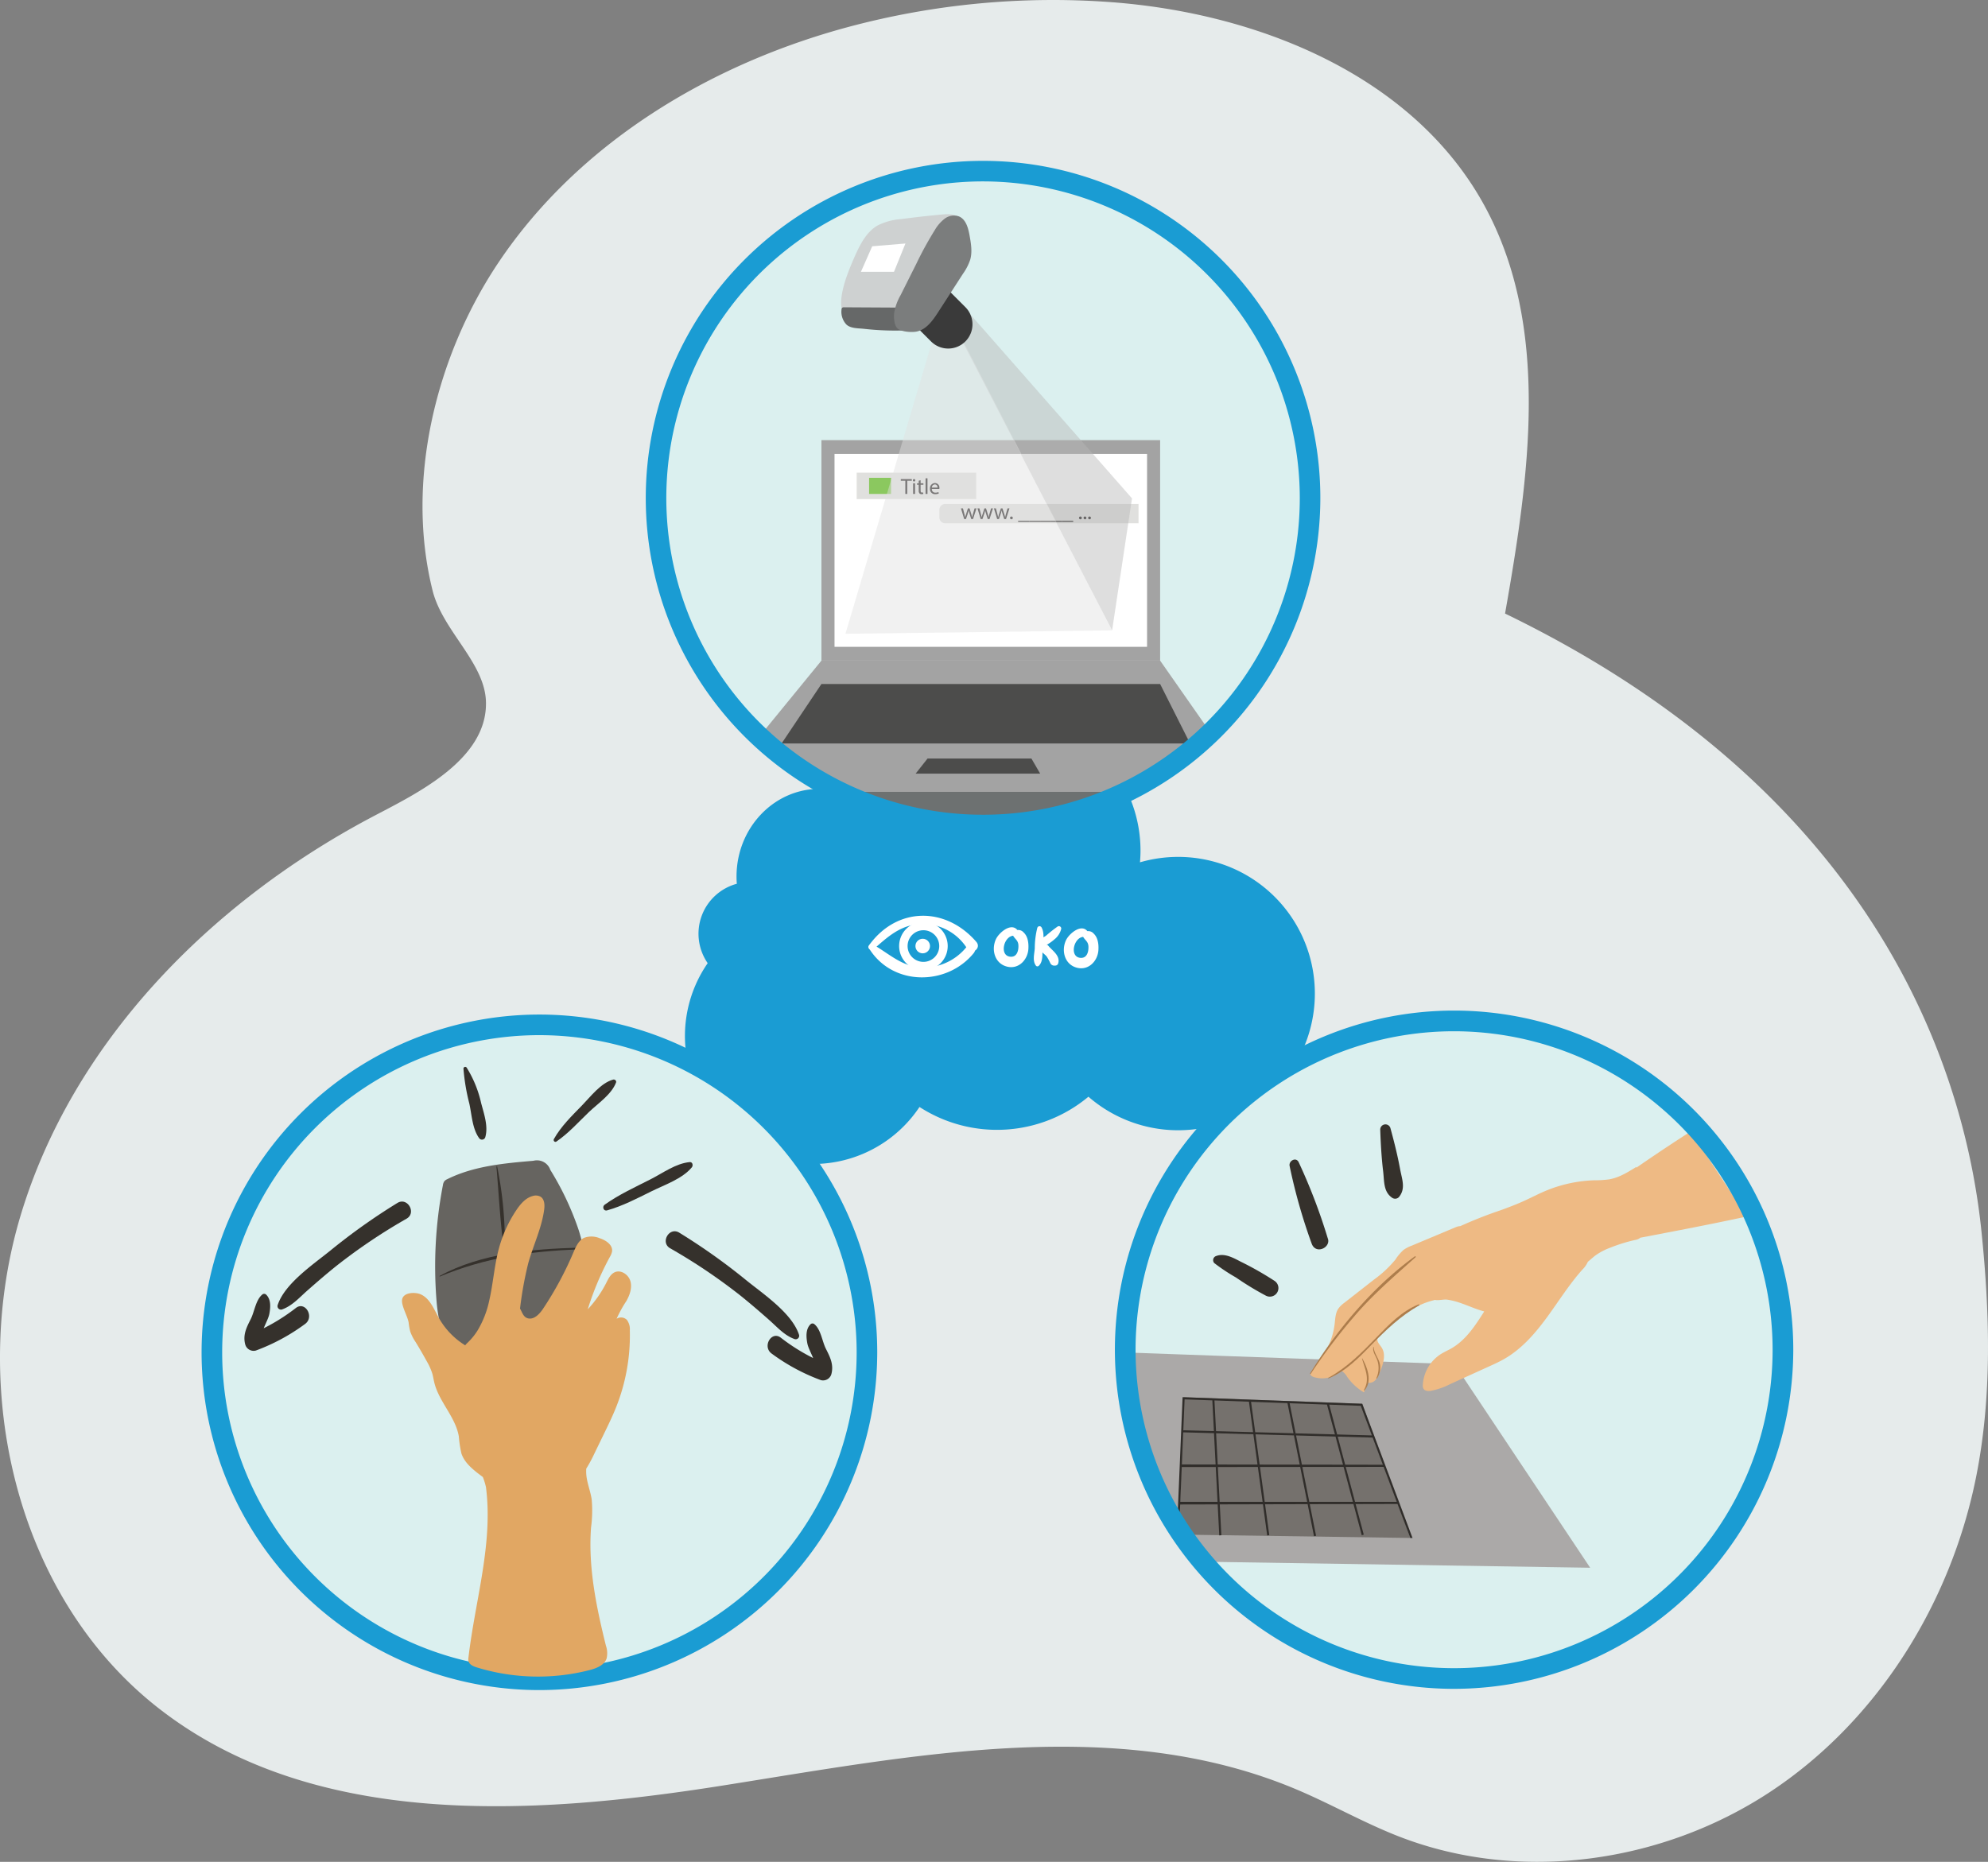
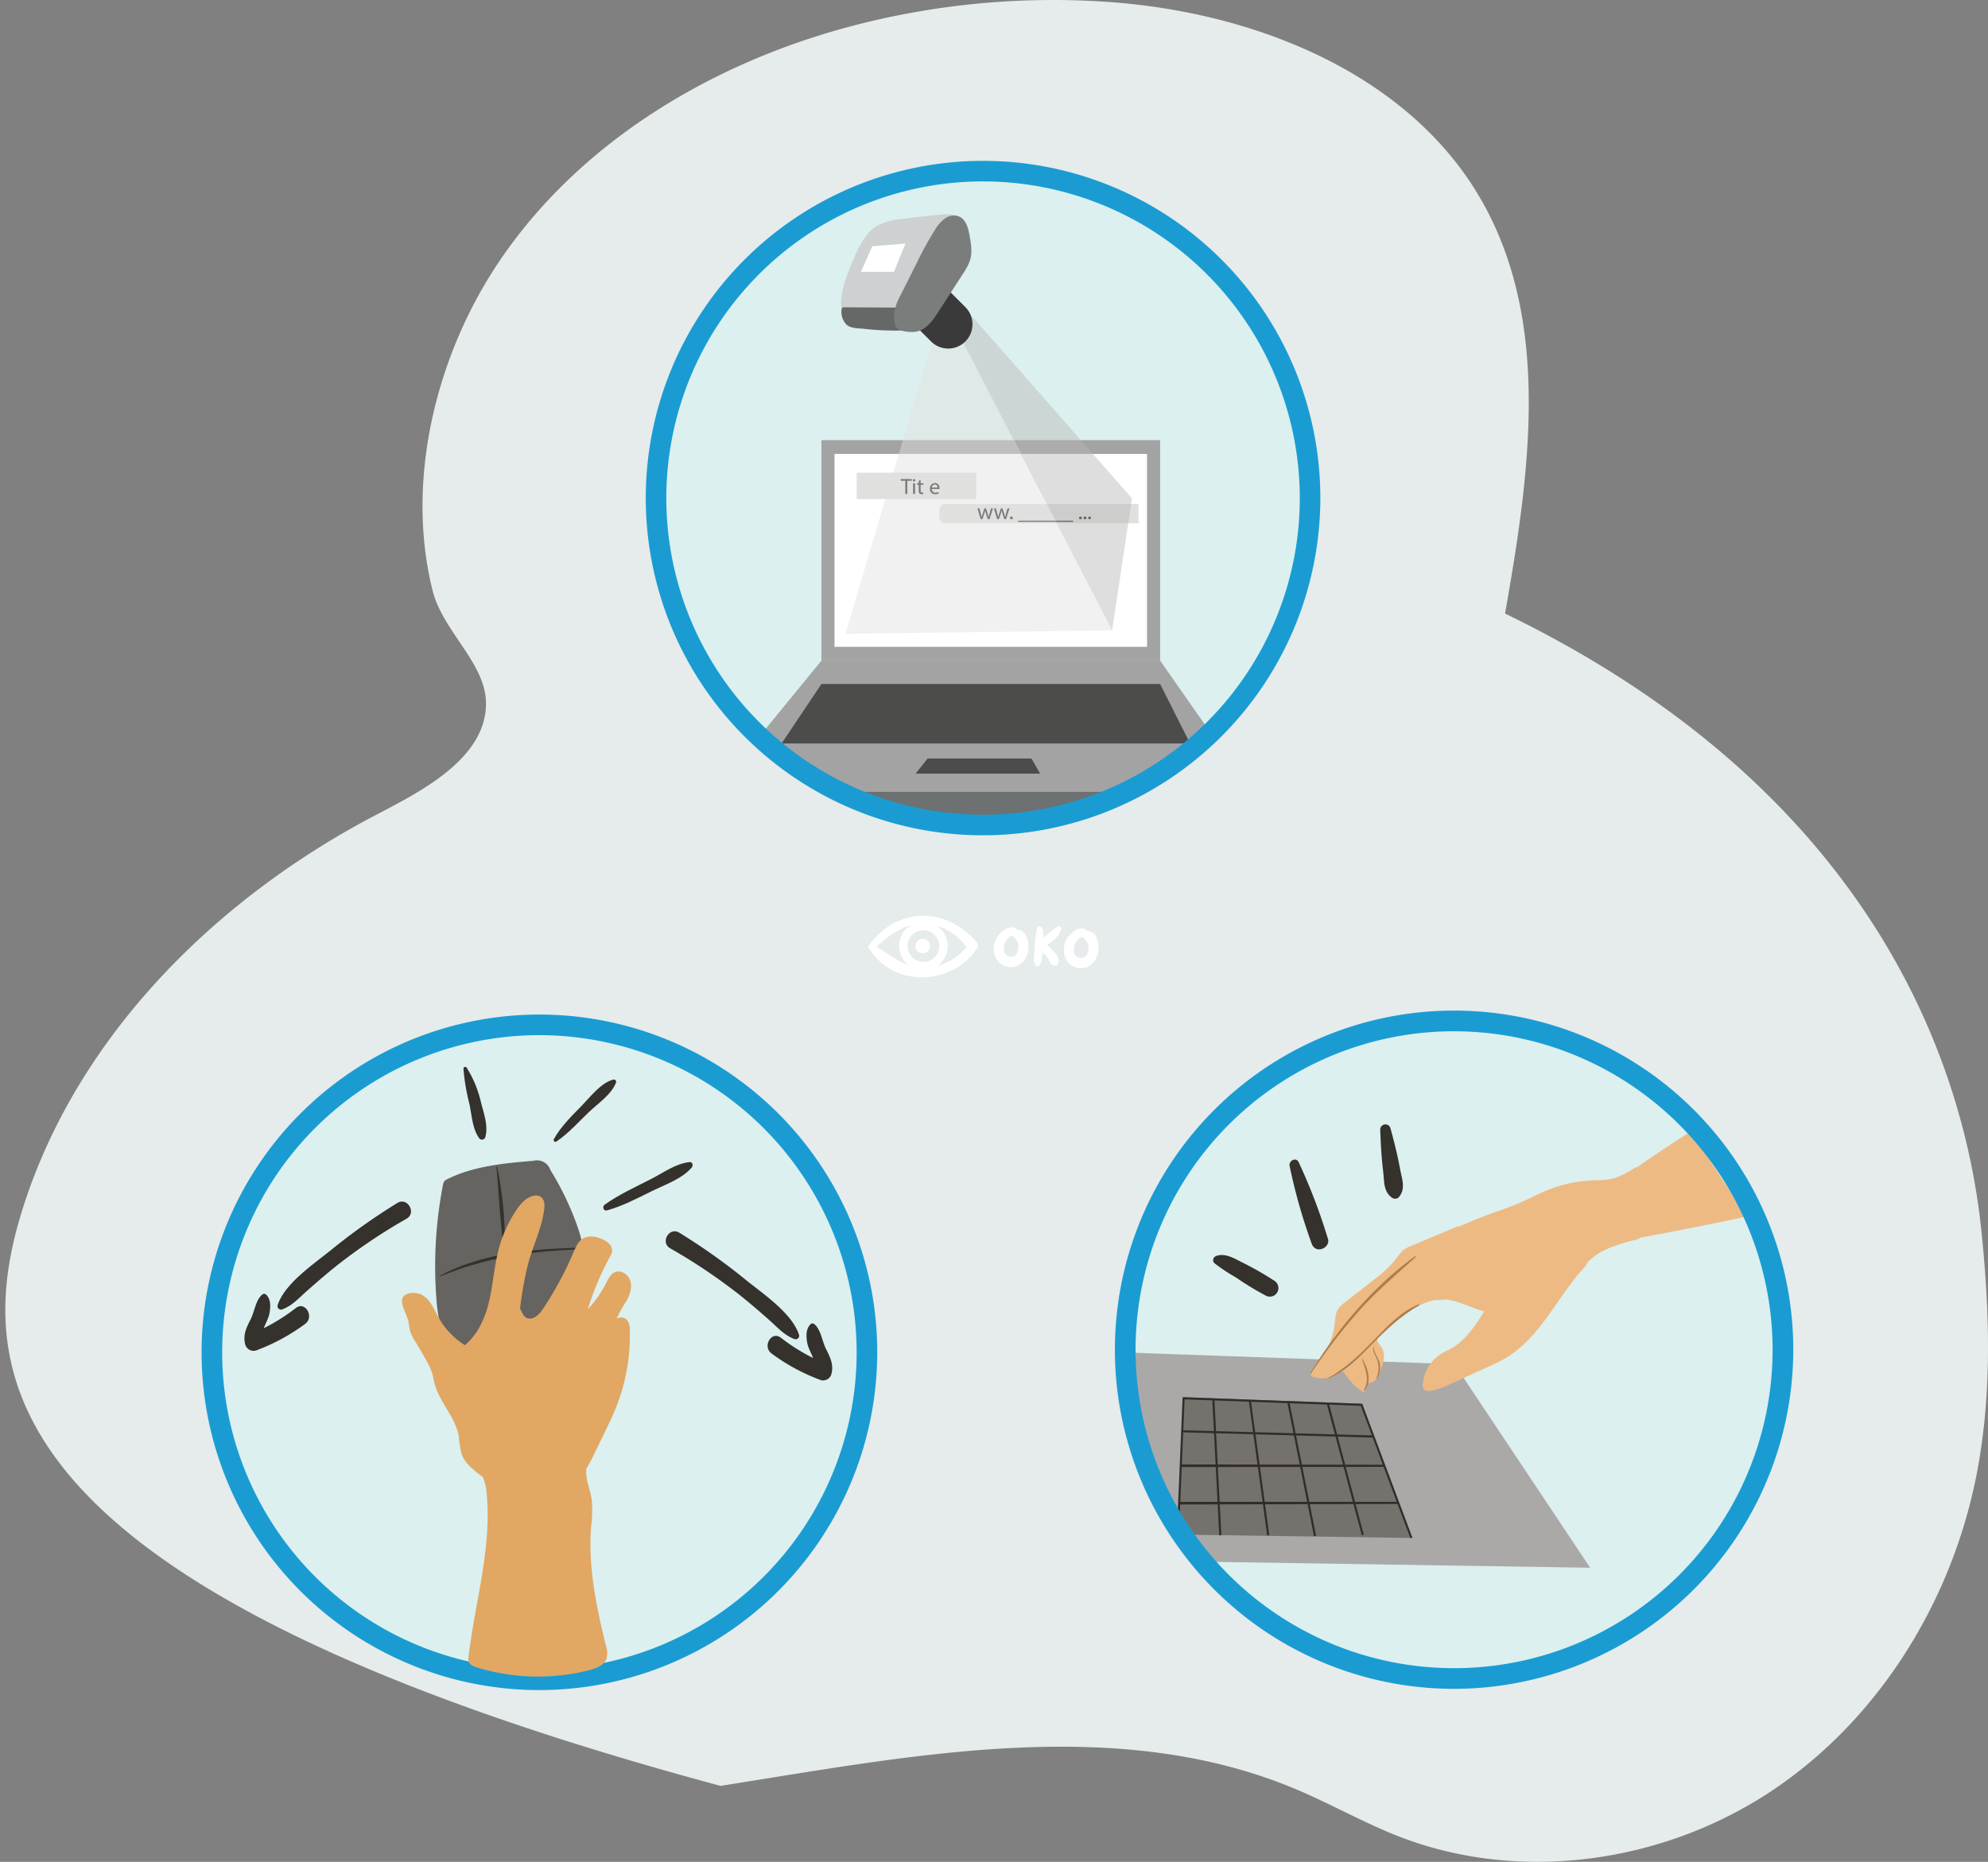
<svg xmlns="http://www.w3.org/2000/svg" viewBox="0 0 595.3 557.624">
  <rect x="0" y="0" width="595.3" height="557.624" fill="#808080" stroke="none" />
  <title>OKO4c</title>
  <g id="Layer_5" data-name="Layer 5">
-     <path d="M152.57,93.724C176.539,58,215.8,34.369,257.346,23.218a236.523,236.523,0,0,1,78.514-7.427c44.165,3.256,90.608,22.026,111.872,60.871,19.995,36.527,13.446,81.246,6.216,122.255C569.88,255.082,592.316,341.817,596.632,384.2c2.479,24.341,3.178,49.111-1.59,73.109-7.54,37.949-29.545,73.36-61.868,94.626S458.3,579.226,422.233,565.212c-10.448-4.061-20.231-9.659-30.552-14.03-53.758-22.766-114.987-10.241-172.653-1.148S96.557,562.659,50.6,526.654C7.937,493.226-6.16,431.174,9.418,379.26s56.691-93.516,104.52-119.019c12.8-6.827,35.266-17.026,34.848-34.824-.277-11.807-12.957-21.263-15.983-33.379C124.552,159.006,133.9,121.551,152.57,93.724Z" transform="translate(-3.265 -15.156)" fill="#e6ebeb" />
+     <path d="M152.57,93.724C176.539,58,215.8,34.369,257.346,23.218a236.523,236.523,0,0,1,78.514-7.427c44.165,3.256,90.608,22.026,111.872,60.871,19.995,36.527,13.446,81.246,6.216,122.255C569.88,255.082,592.316,341.817,596.632,384.2c2.479,24.341,3.178,49.111-1.59,73.109-7.54,37.949-29.545,73.36-61.868,94.626S458.3,579.226,422.233,565.212c-10.448-4.061-20.231-9.659-30.552-14.03-53.758-22.766-114.987-10.241-172.653-1.148C7.937,493.226-6.16,431.174,9.418,379.26s56.691-93.516,104.52-119.019c12.8-6.827,35.266-17.026,34.848-34.824-.277-11.807-12.957-21.263-15.983-33.379C124.552,159.006,133.9,121.551,152.57,93.724Z" transform="translate(-3.265 -15.156)" fill="#e6ebeb" />
  </g>
  <g id="Layer_6" data-name="Layer 6">
-     <path d="M356.051,271.8a40.947,40.947,0,0,0-11.425,1.627c.1-1.157.159-2.324.159-3.506a40.946,40.946,0,0,0-80.008-12.273,24.017,24.017,0,0,0-16.082-6.231c-13.742,0-24.881,11.76-24.881,26.267,0,.73.034,1.452.09,2.167a15.491,15.491,0,0,0-8.723,23.776A38.336,38.336,0,1,0,278.607,346.7a42.74,42.74,0,0,0,50.588-3.076A40.936,40.936,0,1,0,356.051,271.8Z" transform="translate(-3.265 -15.156)" fill="#1a9cd3" />
    <path d="M264.9,299.429c4.3-3.793,8.1-7.3,14.169-7.523a15.635,15.635,0,0,1,13.845,7.413c1.212,2.1,4.38-.148,2.7-2.084-9.223-10.632-23.818-10.529-32.151,1.087-.635.885.7,1.757,1.436,1.107Z" transform="translate(-3.265 -15.156)" fill="#fff" />
    <path d="M263.508,299.217c7.078,11.4,23.365,11.236,31.372,1.353,1.149-1.418-.877-3.448-2.016-2.016a16.462,16.462,0,0,1-13.956,6.347c-5.782-.412-9.466-4.163-14.224-6.86a.866.866,0,0,0-1.176,1.176Z" transform="translate(-3.265 -15.156)" fill="#fff" />
    <path d="M308.239,294.205c-1.731-3.225-5.795.17-6.751,2.25-1.456,3.171-.354,7.264,3.3,8.2,3.5.9,6.24-2.042,6.426-5.324.095-1.664-.119-3.681-1.411-4.889a2.161,2.161,0,0,0-3.269-.019.783.783,0,0,0,0,.791c.58,1.185,1.6,1.5,1.687,3.013.09,1.556-.39,3.611-2.359,3.472-3.649-.256-1.867-6.886,1.42-6.251a.86.86,0,0,0,.958-1.247Z" transform="translate(-3.265 -15.156)" fill="#fff" />
    <path d="M329.207,294.544c-1.731-3.225-5.8.17-6.75,2.25-1.457,3.171-.355,7.264,3.3,8.2,3.5.9,6.24-2.042,6.426-5.324.1-1.664-.119-3.681-1.411-4.889a2.161,2.161,0,0,0-3.269-.019.783.783,0,0,0,0,.791c.58,1.185,1.6,1.5,1.688,3.013.089,1.556-.391,3.611-2.36,3.472-3.649-.256-1.867-6.886,1.42-6.251a.86.86,0,0,0,.958-1.247Z" transform="translate(-3.265 -15.156)" fill="#fff" />
    <path d="M313.883,293.052a25.433,25.433,0,0,0-.759,6.175c-.132,1.735-.748,3.757.388,5.2a.573.573,0,0,0,.8,0c1.407-1.294,1.024-3.821,1.165-5.6.151-1.891.639-4.222-.341-5.939a.694.694,0,0,0-1.253.164Z" transform="translate(-3.265 -15.156)" fill="#fff" />
    <path d="M320,292.631a39.987,39.987,0,0,0-3.47,2.741c-.9.633-1.976,1-2.276,2.149a3.069,3.069,0,0,0,1.054,2.77c.434.478.991.856,1.395,1.358a15.64,15.64,0,0,1,1.123,2.068,1.307,1.307,0,0,0,1.133.651l.325-.016a.909.909,0,0,0,.85-.647c.7-2.323-1.74-3.813-2.953-5.286a.542.542,0,0,0-.529-.264,11.6,11.6,0,0,0,1.107-.68,13.209,13.209,0,0,0,1.269-.99,5.792,5.792,0,0,0,2-3.068.705.705,0,0,0-1.023-.786Z" transform="translate(-3.265 -15.156)" fill="#fff" />
    <circle cx="276.304" cy="283.346" r="2.182" fill="#fff" />
    <path d="M279.78,305.775a7.273,7.273,0,1,1,7.273-7.273A7.282,7.282,0,0,1,279.78,305.775Zm0-12.011a4.738,4.738,0,1,0,4.738,4.738A4.743,4.743,0,0,0,279.78,293.764Z" transform="translate(-3.265 -15.156)" fill="#fff" />
  </g>
  <g id="Layer_2" data-name="Layer 2">
    <circle cx="435.423" cy="404.245" r="98.475" fill="#dbf0ef" />
    <path d="M338.994,429.344c2.17,15.806,9.715,30.39,17.087,44.316,1.647,3.111,3.322,6.245,5.231,9.2L479.435,484.7,438.8,423.731l-99.718-3.548A88.187,88.187,0,0,0,338.994,429.344Z" transform="translate(-3.265 -15.156)" fill="#aba9a8" />
    <polygon points="353.02 459.613 354.431 418.471 407.918 420.435 422.302 460.626 353.02 459.613" fill="#75716d" />
    <path d="M511.645,357.22c-.818-1.238-1.51-2.262-2.07-3.2q-8.253,5.283-16.31,10.865l-.019-.233c-2.529,1.585-5.139,3.2-8.077,3.722a32.463,32.463,0,0,1-4.575.284,41.224,41.224,0,0,0-14.737,3.265c-2.078.885-4.08,1.939-6.135,2.875-2.245,1.021-4.55,1.9-6.865,2.747a131.764,131.764,0,0,0-12.3,4.839,4.056,4.056,0,0,0-1.491.374L425.9,388.278a10.115,10.115,0,0,0-2.4,1.27,14.475,14.475,0,0,0-2.38,2.854,33.849,33.849,0,0,1-6.424,6l-8.852,6.929a8.112,8.112,0,0,0-1.8,1.734c-.9,1.326-.937,3.031-1.123,4.624a21.467,21.467,0,0,1-2.966,8.608c-.487.805-1.9,2.1-2.219,3.105-.035.044-.073.086-.107.13a20.88,20.88,0,0,0-1.756,2.658c-.256.461-.349.668.1,1.036a2.682,2.682,0,0,0,1.091.474,8.147,8.147,0,0,0,6.609-1.08,2.814,2.814,0,0,0,.924-1,2.2,2.2,0,0,1,.422.151,4.811,4.811,0,0,1,1.635,1.737,16.471,16.471,0,0,0,5.039,4.674l1.1-2.9a2.447,2.447,0,0,0,2.34-.8,7.226,7.226,0,0,0,1.28-2.245c1.012-2.409,1.993-5.3.574-7.494-.587-.908-1.591-1.856-1.185-2.858a2.389,2.389,0,0,1,.607-.774c4.415-4.255,9.2-8.466,15.073-10.224.489-.146.982-.276,1.476-.405.945.238,2.6-.212,3.627-.078a19.857,19.857,0,0,1,3.692.894c2.5.831,4.893,1.969,7.438,2.64-2.663,4.2-5.49,8.558-9.8,11.042-1.059.611-2.189,1.1-3.222,1.748a11.749,11.749,0,0,0-5.367,9.175,2.08,2.08,0,0,0,.193,1.18c.411.692,1.384.75,2.18.636a21.357,21.357,0,0,0,5.711-1.969l11.793-5.361c1.549-.7,3.1-1.411,4.577-2.261,5.168-2.977,9.181-7.6,12.706-12.41s6.68-9.916,10.662-14.356a7.482,7.482,0,0,0,1.6-2.3c.787-.638,1.522-1.343,2.336-1.945a19.043,19.043,0,0,1,4.275-2.241,49.682,49.682,0,0,1,7.593-2.358,2.915,2.915,0,0,0,1.5-.663c10.649-2.028,21.3-4.061,31.9-6.353Q519,368.356,511.645,357.22Z" transform="translate(-3.265 -15.156)" fill="#eeba84" />
    <path d="M395.754,426.638a169.991,169.991,0,0,1,14.669-19.089c5.2-5.751,10.976-10.7,16.729-15.854.139-.125-.048-.376-.2-.263-12.491,9.049-23.41,21.964-31.393,35.09-.078.127.116.237.2.116Z" transform="translate(-3.265 -15.156)" fill="#ad7d4c" />
    <path d="M401.077,428c5.045-2.074,9-6.078,12.736-9.928,4.479-4.617,8.809-8.762,14.432-11.971.152-.087.05-.357-.122-.29-5.039,1.956-9.051,6.161-12.73,9.968-4.434,4.589-8.748,8.944-14.385,12.056-.088.048-.027.2.069.165Z" transform="translate(-3.265 -15.156)" fill="#ad7d4c" />
    <path d="M411.119,422.037c.889,3.286,2.474,6.131.557,9.444-.053.091.075.2.149.115,2.44-2.706.924-6.81-.625-9.593a.044.044,0,0,0-.081.034Z" transform="translate(-3.265 -15.156)" fill="#ad7d4c" />
    <path d="M414.488,418.616c-.191,1.332.473,2.24,1.011,3.431a7.286,7.286,0,0,1-.082,5.857c-.047.12.138.186.2.085a5.839,5.839,0,0,0,.911-3.881c-.208-2-1.812-3.488-1.912-5.475,0-.069-.119-.095-.13-.017Z" transform="translate(-3.265 -15.156)" fill="#ad7d4c" />
    <path d="M425.567,475.782l.673.01-14.985-40-.073-.2L357.7,433.627l-.312-.012-1.726,41.144.627.01.378-9.016,11.226-.027.477,9.294.625-.05-.474-9.245,12.929-.032,1.274,9.328.619-.1-1.261-9.227,12.749-.031,1.911,9.591.612-.139-1.884-9.453,13.087-.032,2.481,9.332.6-.177-2.435-9.156,12.551-.031Zm-58.143-31.365,11.158.31,1.238,9.067-11.916-.018Zm-.148,9.358-10.11-.015.4-9.616,9.225.256Zm23.319-9.35-11.464-.315L377.886,435l10.91.4Zm-1.156-9,11.192.411,2.375,8.934-11.768-.322-1.8-9.022ZM378.5,444.093l-11.1-.3-.471-9.2,10.33.38Zm.722.652,11.5.319,1.744,8.749-12.013-.018Zm12.148.337,11.812.327,2.24,8.424-12.312-.019Zm12.466.345,10.475.291,3.046,8.133-11.286-.017Zm10.231-.358-10.4-.286-2.374-8.928,9.455.347Zm-56.078-10.8,8.307.305.472,9.2-9.092-.249-.079.089ZM356.7,464.972l.438-10.431,10.181-.009.535,10.44Zm11.782,0-.535-10.44,11.977-.01,1.427,10.45Zm13.5,0-1.427-10.451,12.052-.01,2.085,10.461Zm13.349,0-2.085-10.461,12.351-.01,2.784,10.471Zm13.7,0L406.243,454.5l11.349-.009,3.926,10.481Z" transform="translate(-3.265 -15.156)" fill="#302d2a" />
    <path d="M438.688,520.971A101.57,101.57,0,1,1,540.257,419.4,101.685,101.685,0,0,1,438.688,520.971Zm0-196.949A95.379,95.379,0,1,0,534.067,419.4,95.487,95.487,0,0,0,438.688,324.022Z" transform="translate(-3.265 -15.156)" fill="#1a9cd3" />
  </g>
  <g id="Layer_3" data-name="Layer 3">
    <circle cx="161.527" cy="405.027" r="98.077" fill="#dbf0ef" />
    <path d="M164.792,521.343a101.161,101.161,0,1,1,101.16-101.16A101.274,101.274,0,0,1,164.792,521.343Zm0-196.155a94.995,94.995,0,1,0,94.994,95A95.1,95.1,0,0,0,164.792,325.188Z" transform="translate(-3.265 -15.156)" fill="#1a9cd3" />
    <path d="M134,404.949a128.578,128.578,0,0,1,1.894-34.834,2.612,2.612,0,0,1,.445-1.193,2.546,2.546,0,0,1,.875-.608c7.92-3.933,16.971-4.75,25.782-5.5a4.225,4.225,0,0,1,5.065,2.739,87.142,87.142,0,0,1,8.279,17.4A37.417,37.417,0,0,1,177.747,402a51.994,51.994,0,0,1-2.479,7.744,73.5,73.5,0,0,1-6.765,14.069,13.158,13.158,0,0,1-3.289,3.705,11.62,11.62,0,0,1-4.122,1.671A21.952,21.952,0,0,1,145.553,427C137.565,422.47,134.71,413.579,134,404.949Z" transform="translate(-3.265 -15.156)" fill="#666460" />
    <path d="M154.433,387.767a112.956,112.956,0,0,0-2.29-23.2.113.113,0,0,0-.221.029c.671,7.683,1.058,15.531,2.033,23.171A.239.239,0,0,0,154.433,387.767Z" transform="translate(-3.265 -15.156)" fill="#35312c" />
    <path d="M176.507,388.841c-13.884.4-29.156,1.655-41.574,8.457-.093.051-.028.218.074.176,13.436-5.619,27-7.592,41.5-8.113C176.84,389.349,176.842,388.832,176.507,388.841Z" transform="translate(-3.265 -15.156)" fill="#35312c" />
    <path d="M191,410.49a2.46,2.46,0,0,0-3.1-.35,37.155,37.155,0,0,1,2.964-5.376c1-1.791,1.727-3.9,1.178-5.874s-2.83-3.535-4.7-2.689c-1.242.563-1.888,1.912-2.506,3.128a34.2,34.2,0,0,1-5.571,7.969,86.106,86.106,0,0,1,6.626-15.7,4.878,4.878,0,0,0,.649-1.616c.277-1.974-1.859-3.389-3.759-3.995a6.3,6.3,0,0,0-4.66-.074c-1.532.761-2.317,2.457-3.007,4.022a102.682,102.682,0,0,1-9.336,17.356c-1.058,1.522-2.652,3.179-4.444,2.707-1.422-.375-1.727-1.924-2.349-2.909a109.365,109.365,0,0,1,2.472-13.624c1.5-5.364,4.011-10.472,4.756-15.992.19-1.412.128-3.125-1.072-3.892a2.969,2.969,0,0,0-2.34-.221c-2.152.568-3.7,2.414-4.94,4.263a38.728,38.728,0,0,0-5.156,11.285c-1.42,5.184-1.745,10.607-2.955,15.843a28.967,28.967,0,0,1-3.494,8.914,18.777,18.777,0,0,1-3.036,3.7,6.385,6.385,0,0,0-.657.72,22.742,22.742,0,0,1-7.893-8.22c-1.5-2.677-2.707-5.92-5.54-7.094-1.583-.655-5.049-.581-5.444,1.552-.346,1.866,1.656,5.034,1.951,6.985a18.732,18.732,0,0,0,.472,2.64,13.659,13.659,0,0,0,1.582,3.115q1.755,2.856,3.367,5.8a18.391,18.391,0,0,1,1.655,3.675c.255.883.384,1.8.6,2.691,1.4,5.77,6.339,10.277,7.344,16.129a34.616,34.616,0,0,0,.788,5.15c.8,2.4,2.766,4.205,4.753,5.769.542.427,1.094.841,1.651,1.248a20.859,20.859,0,0,1,.937,3.024c2.187,17.013-3.249,33.966-5.238,51a3.242,3.242,0,0,0,0,1.1c.25,1.071,1.446,1.583,2.5,1.907a62.429,62.429,0,0,0,33.731.809c2.1-.54,4.462-1.456,5.142-3.517a6.979,6.979,0,0,0-.219-3.816c-2.868-11.6-5.342-23.488-4.449-35.4a37.8,37.8,0,0,0,.19-8.406c-.409-2.736-1.6-5.351-1.649-8.117-.007-.353,0-.715.017-1.078a42.289,42.289,0,0,0,2.418-4.48l3.008-6.2c1.254-2.584,2.509-5.17,3.567-7.84a58.189,58.189,0,0,0,4.061-22.934A4.634,4.634,0,0,0,191,410.49Z" transform="translate(-3.265 -15.156)" fill="#e1a763" />
  </g>
  <g id="Layer_4" data-name="Layer 4">
    <circle cx="294.373" cy="149.176" r="97.924" fill="#dbf0ef" />
    <path d="M334.6,254.464c1.879-.946,4.011-2.5,3.688-4.582-2.77-1.173-5.918-.761-8.906-.413-19.187,2.23-38.582.914-57.886.214-3.047-.11-18.771-.785-12.677,4.03,4.482,3.541,12.148,5.311,17.581,6.7a85.8,85.8,0,0,0,37.772,1.033A80.2,80.2,0,0,0,334.6,254.464Z" transform="translate(-3.265 -15.156)" fill="#6d7171" />
    <path d="M344.181,250.751a91.426,91.426,0,0,0,15.149-10.225,58.452,58.452,0,0,1,6.77-5.444l-15.437-22.07H249.242l-18.449,22.576c2.588,1.781,5.054,5.269,7.364,7.012a52.32,52.32,0,0,0,11.4,6.541,35.9,35.9,0,0,1,6.753,3.181H341C341.776,251.84,343,251.413,344.181,250.751Z" transform="translate(-3.265 -15.156)" fill="#a3a3a3" />
    <rect x="245.977" y="131.825" width="101.421" height="66.031" fill="#a3a3a3" />
    <rect x="249.894" y="135.952" width="93.588" height="57.777" fill="#fff" />
    <rect x="256.53" y="141.564" width="35.786" height="7.917" fill="#e0e0de" />
    <path d="M283.03,150.946h57.9a0,0,0,0,1,0,0v5.78a0,0,0,0,1,0,0h-57.9A1.729,1.729,0,0,1,281.3,155v-2.321A1.729,1.729,0,0,1,283.03,150.946Z" fill="#e0e0de" />
-     <rect x="260.249" y="143.108" width="6.571" height="4.83" fill="#8bc85f" />
    <path d="M274.36,159.137h-1.352v-.488H276.3v.488H274.94v3.956h-.58Z" transform="translate(-3.265 -15.156)" fill="#231f20" />
    <path d="M277.342,159.005a.359.359,0,0,1-.718,0,.354.354,0,0,1,.362-.363A.345.345,0,0,1,277.342,159.005Zm-.646,4.088V159.9h.58v3.191Z" transform="translate(-3.265 -15.156)" fill="#231f20" />
    <path d="M278.939,158.985v.917h.83v.442h-.83v1.721c0,.4.112.619.434.619a1.287,1.287,0,0,0,.337-.039l.026.435a1.423,1.423,0,0,1-.514.079.8.8,0,0,1-.626-.244,1.181,1.181,0,0,1-.224-.831v-1.74h-.5V159.9h.5v-.765Z" transform="translate(-3.265 -15.156)" fill="#231f20" />
-     <path d="M280.424,158.411H281v4.682h-.58Z" transform="translate(-3.265 -15.156)" fill="#231f20" />
    <path d="M282.3,161.6a1.022,1.022,0,0,0,1.094,1.108,2.108,2.108,0,0,0,.884-.165l.1.416a2.587,2.587,0,0,1-1.061.2,1.482,1.482,0,0,1-1.569-1.609,1.55,1.55,0,0,1,1.5-1.721,1.353,1.353,0,0,1,1.319,1.5,2.1,2.1,0,0,1-.02.27Zm1.7-.415a.827.827,0,0,0-.805-.943.962.962,0,0,0-.89.943Z" transform="translate(-3.265 -15.156)" fill="#231f20" />
-     <path d="M291.62,167.423l.422,1.622c.093.356.178.686.238,1.016h.019c.073-.323.179-.666.284-1.009l.521-1.629h.488l.494,1.6c.119.382.211.719.284,1.042h.02a9.786,9.786,0,0,1,.243-1.036l.456-1.6h.573l-1.029,3.192h-.527l-.488-1.523c-.112-.357-.2-.673-.284-1.049h-.012a9.69,9.69,0,0,1-.291,1.055l-.514,1.517h-.528l-.962-3.192Z" transform="translate(-3.265 -15.156)" fill="#231f20" />
    <path d="M296.555,167.423l.422,1.622c.093.356.178.686.238,1.016h.019c.073-.323.178-.666.284-1.009l.521-1.629h.487l.5,1.6c.119.382.211.719.284,1.042h.02a9.545,9.545,0,0,1,.243-1.036l.456-1.6h.573l-1.029,3.192h-.527l-.488-1.523c-.112-.357-.2-.673-.284-1.049h-.013a9.47,9.47,0,0,1-.29,1.055l-.514,1.517h-.528l-.963-3.192Z" transform="translate(-3.265 -15.156)" fill="#231f20" />
    <path d="M301.49,167.423l.422,1.622c.093.356.179.686.238,1.016h.019c.073-.323.179-.666.284-1.009l.521-1.629h.488l.5,1.6c.118.382.21.719.283,1.042h.02a9.8,9.8,0,0,1,.244-1.036l.455-1.6h.574l-1.029,3.192h-.527l-.489-1.523a10.7,10.7,0,0,1-.283-1.049h-.013a9.469,9.469,0,0,1-.291,1.055l-.514,1.517h-.528l-.962-3.192Z" transform="translate(-3.265 -15.156)" fill="#231f20" />
    <path d="M305.719,170.272a.39.39,0,0,1,.4-.416.416.416,0,1,1-.4.416Z" transform="translate(-3.265 -15.156)" fill="#231f20" />
    <path d="M311.438,171.109v.33h-3.3v-.33Z" transform="translate(-3.265 -15.156)" fill="#231f20" />
    <path d="M314.737,171.109v.33h-3.3v-.33Z" transform="translate(-3.265 -15.156)" fill="#231f20" />
    <path d="M318.036,171.109v.33h-3.3v-.33Z" transform="translate(-3.265 -15.156)" fill="#231f20" />
    <path d="M321.334,171.109v.33h-3.3v-.33Z" transform="translate(-3.265 -15.156)" fill="#231f20" />
    <path d="M324.633,171.109v.33h-3.3v-.33Z" transform="translate(-3.265 -15.156)" fill="#231f20" />
    <path d="M326.377,170.272a.39.39,0,0,1,.4-.416.416.416,0,1,1-.4.416Z" transform="translate(-3.265 -15.156)" fill="#231f20" />
    <path d="M327.743,170.272a.39.39,0,0,1,.395-.416.416.416,0,1,1-.395.416Z" transform="translate(-3.265 -15.156)" fill="#231f20" />
    <path d="M329.108,170.272a.39.39,0,0,1,.4-.416.416.416,0,1,1-.4.416Z" transform="translate(-3.265 -15.156)" fill="#231f20" />
    <polygon points="245.977 204.863 234.043 222.677 356.366 222.677 347.398 204.863 245.977 204.863" fill="#4c4c4b" />
    <polygon points="277.747 227.19 274.184 231.703 311.474 231.703 308.862 227.19 277.747 227.19" fill="#4c4c4b" />
    <path d="M297.638,265.333a101,101,0,1,1,101-101A101.116,101.116,0,0,1,297.638,265.333Zm0-195.847a94.846,94.846,0,1,0,94.845,94.846A94.953,94.953,0,0,0,297.638,69.486Z" transform="translate(-3.265 -15.156)" fill="#1a9cd3" />
    <polygon points="288.107 102.088 290.869 94.517 338.977 149.271 333.019 188.803 288.107 102.088" fill="#b6b7b7" opacity="0.46" />
    <polygon points="278.91 102.998 253.162 189.822 333.019 188.803 287.798 100.891 278.91 102.998" fill="#e0e0e0" opacity="0.46" />
    <path d="M257.09,97.154q1.161-3.1,2.547-6.119c1.49-3.239,3.325-6.557,6.411-8.344a18.774,18.774,0,0,1,7.075-1.922q5.922-.776,11.869-1.341c2.167-.206,4.668-.271,6.148,1.325A63.829,63.829,0,0,0,281.62,96.1c-1.3,2.967-2.394,6.066-4.26,8.715a8.926,8.926,0,0,1-4.477,3.624c-2.037.614-4.216.1-6.324-.2a29.858,29.858,0,0,0-5.916-.239c-1.774.1-4.1,2.345-4.93.728C254.205,105.8,256.048,99.94,257.09,97.154Z" transform="translate(-3.265 -15.156)" fill="#ced1d1" />
    <path d="M275.365,114.066a1.523,1.523,0,0,0,.961-.273,1.472,1.472,0,0,0,.379-.876,18.813,18.813,0,0,0,.231-4.947.569.569,0,0,0-.675-.665l-20.22-.113a.854.854,0,0,0-.582.14.792.792,0,0,0-.2.511,5.571,5.571,0,0,0,1.459,4.514c1.317,1.219,3.568,1.092,5.3,1.288A82.763,82.763,0,0,0,275.365,114.066Z" transform="translate(-3.265 -15.156)" fill="#666868" />
    <path d="M278,100.344h14.535a0,0,0,0,1,0,0v12.74a7.268,7.268,0,0,1-7.268,7.268h0A7.268,7.268,0,0,1,278,113.083v-12.74A0,0,0,0,1,278,100.344Z" transform="translate(2.26 218.876) rotate(-45)" fill="#3a3a3a" />
    <circle cx="273.392" cy="94.517" r="3.035" fill="#d1d5d8" />
    <path d="M271.02,108.859a15.933,15.933,0,0,1,1.9-5.257l4.741-9.453a104.765,104.765,0,0,1,5.575-10.161,11.531,11.531,0,0,1,2.935-3.348,4.571,4.571,0,0,1,4.244-.67c2.108.879,2.783,3.48,3.188,5.728.431,2.393.858,4.887.193,7.226a16.053,16.053,0,0,1-2.164,4.211l-7.445,11.524c-1.622,2.51-3.556,5.24-6.49,5.811-1.419.276-4.458.093-5.625-.9C270.972,112.632,270.872,110.186,271.02,108.859Z" transform="translate(-3.265 -15.156)" fill="#7b7d7d" />
    <polygon points="257.803 81.41 261.182 73.76 271.128 72.931 267.701 81.41 257.803 81.41" fill="#fff" />
  </g>
  <g id="Layer_9" data-name="Layer 9">
    <path d="M142.044,335.209a61.626,61.626,0,0,0,1.765,10.5c.741,3.358.881,7.448,2.908,10.29a1.034,1.034,0,0,0,1.863-.243c.951-3.3-.4-7.024-1.242-10.245a34.249,34.249,0,0,0-4.312-10.569.531.531,0,0,0-.982.267Z" transform="translate(-3.265 -15.156)" fill="#35312c" />
    <path d="M169.86,357.071c3.626-2.466,6.585-5.808,9.737-8.83,2.716-2.6,6.794-5.288,8.145-8.878.194-.517-.385-1-.865-.865-3.7,1.008-6.718,5.053-9.31,7.713-3.051,3.128-6.3,6.277-8.452,10.114-.253.451.276,1.065.745.746Z" transform="translate(-3.265 -15.156)" fill="#35312c" />
    <path d="M185.046,377.671c4.591-1.293,8.9-3.533,13.159-5.65,3.985-1.983,9.38-3.777,12.234-7.253.445-.542.223-1.644-.646-1.561-4.163.4-7.928,3.215-11.6,5.092-4.677,2.389-9.581,4.609-13.861,7.669-.817.585-.36,2.007.718,1.7Z" transform="translate(-3.265 -15.156)" fill="#35312c" />
    <path d="M87.672,407.359c3.089-1.084,5.2-3.548,7.629-5.684,2.9-2.551,5.82-5.079,8.837-7.489a169.738,169.738,0,0,1,20.886-14.037c3.033-1.76.252-6.536-2.751-4.706a184.736,184.736,0,0,0-20.1,14.277c-5.086,4.121-13.694,9.889-15.779,16.363a1.045,1.045,0,0,0,1.276,1.276Z" transform="translate(-3.265 -15.156)" fill="#35312c" />
    <path d="M81.784,402.894c-1.943,1.613-2.318,5.116-3.427,7.317-1.276,2.531-2.42,4.755-1.651,7.639a2.6,2.6,0,0,0,3.169,1.8,59.464,59.464,0,0,0,14.775-7.983c2.834-2.109.014-6.919-2.786-4.766a58.169,58.169,0,0,1-13.359,7.781l3.169,1.8c-.665-2.216,1.833-5.57,2.256-7.865.352-1.912.53-4.278-.978-5.721a.85.85,0,0,0-1.168,0Z" transform="translate(-3.265 -15.156)" fill="#35312c" />
    <path d="M242.542,414.961c-2.094-6.5-10.7-12.226-15.792-16.351a184.692,184.692,0,0,0-20.094-14.273c-2.981-1.817-5.749,2.924-2.733,4.675a169.794,169.794,0,0,1,20.889,14.04c3.017,2.409,5.943,4.934,8.833,7.493,2.421,2.145,4.531,4.608,7.621,5.692a1.045,1.045,0,0,0,1.276-1.276Z" transform="translate(-3.265 -15.156)" fill="#35312c" />
    <path d="M245.986,411.773c-1.5,1.438-1.327,3.814-.967,5.717.44,2.329,2.941,5.611,2.262,7.873l3.147-1.787a58.256,58.256,0,0,1-13.363-7.782c-2.779-2.138-5.587,2.638-2.768,4.735a59.415,59.415,0,0,0,14.771,7.981,2.583,2.583,0,0,0,3.147-1.787c.764-2.866-.378-5.107-1.649-7.625-1.1-2.185-1.478-5.72-3.412-7.325a.847.847,0,0,0-1.168,0Z" transform="translate(-3.265 -15.156)" fill="#35312c" />
    <path d="M366.9,393.473a55.925,55.925,0,0,0,6.469,4.292,89.632,89.632,0,0,0,8.925,5.43,2.568,2.568,0,0,0,2.59-4.432A95.237,95.237,0,0,0,374.73,393c-2.183-1.139-4.794-2.6-7.267-1.668a1.3,1.3,0,0,0-.566,2.145Z" transform="translate(-3.265 -15.156)" fill="#35312c" />
    <path d="M389.432,364.347a167.917,167.917,0,0,0,6.585,23.212c1.378,3.952,7.032.564,4.238-2.468l-.6-.655a1.627,1.627,0,0,0-2.262,0l-.72.655,4.238,1.119a171.251,171.251,0,0,0-8.777-23c-.77-1.592-3-.41-2.7,1.138Z" transform="translate(-3.265 -15.156)" fill="#35312c" />
    <path d="M416.569,353.413c.144,4.209.371,8.363.874,12.55.362,3.02.043,6.217,2.8,8a1.572,1.572,0,0,0,1.9-.244c2.14-2.582.947-5.308.371-8.436-.765-4.157-1.786-8.2-2.9-12.276a1.554,1.554,0,0,0-3.038.411Z" transform="translate(-3.265 -15.156)" fill="#35312c" />
  </g>
</svg>